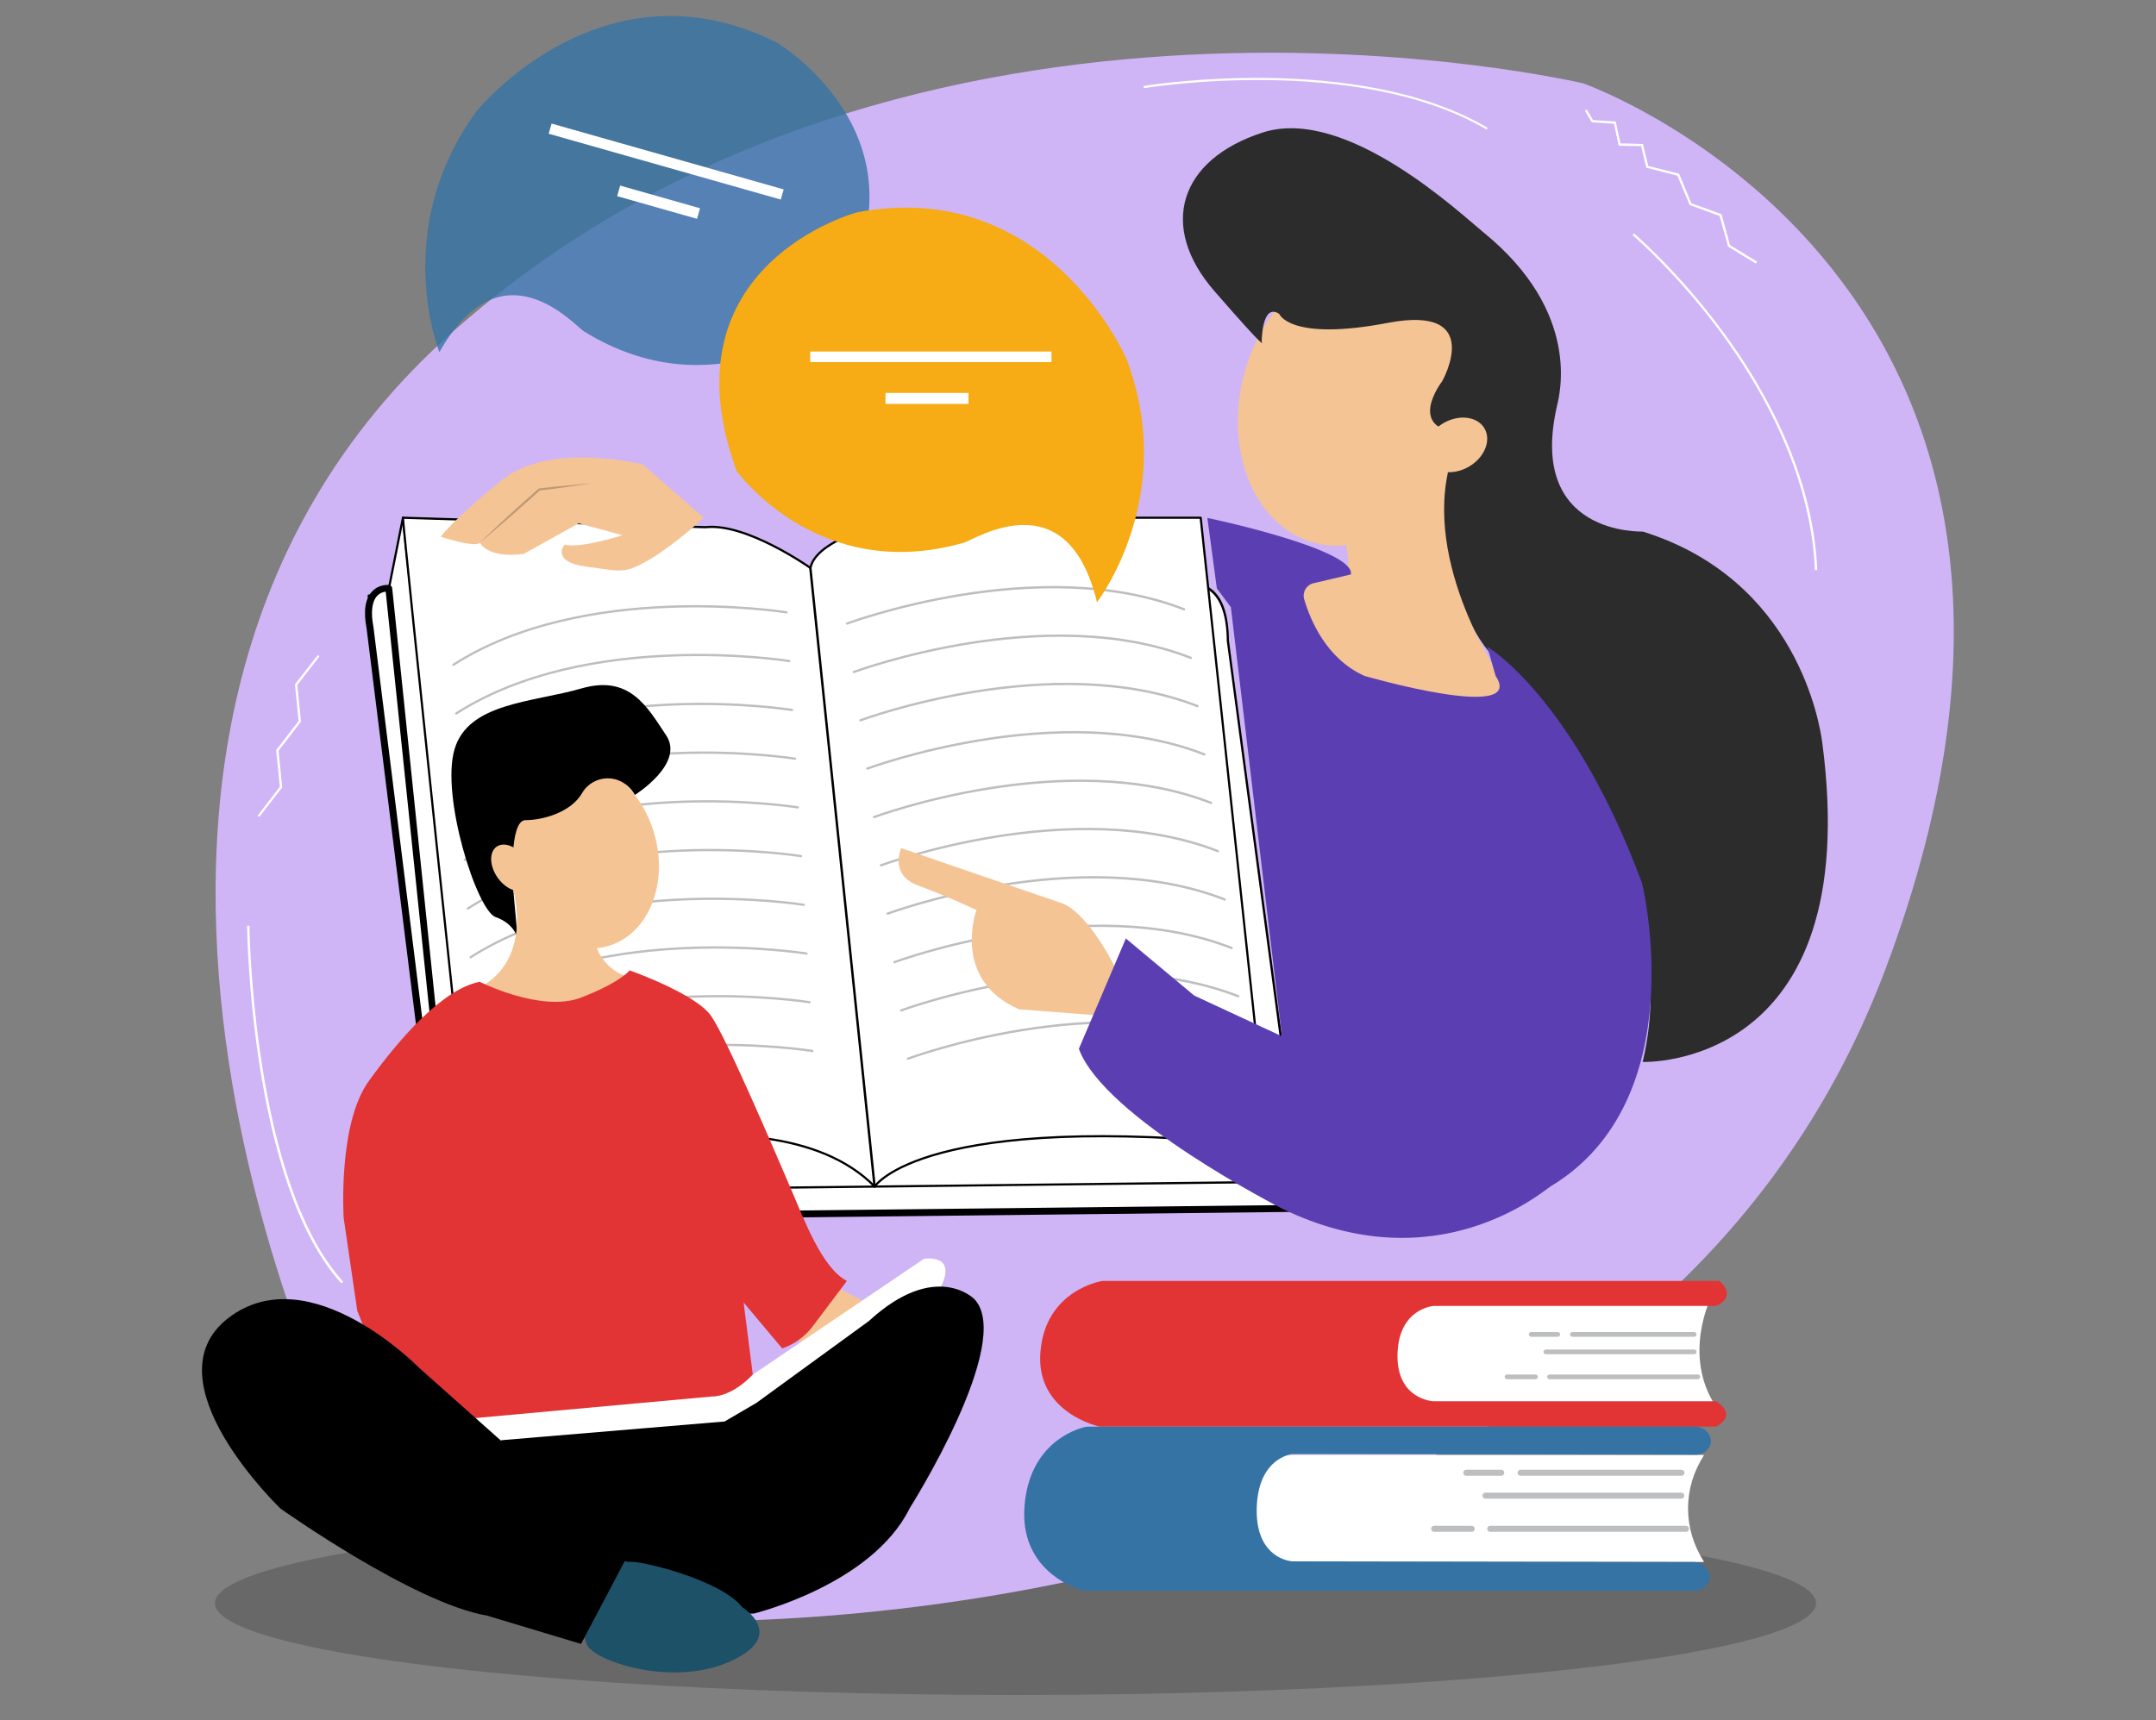
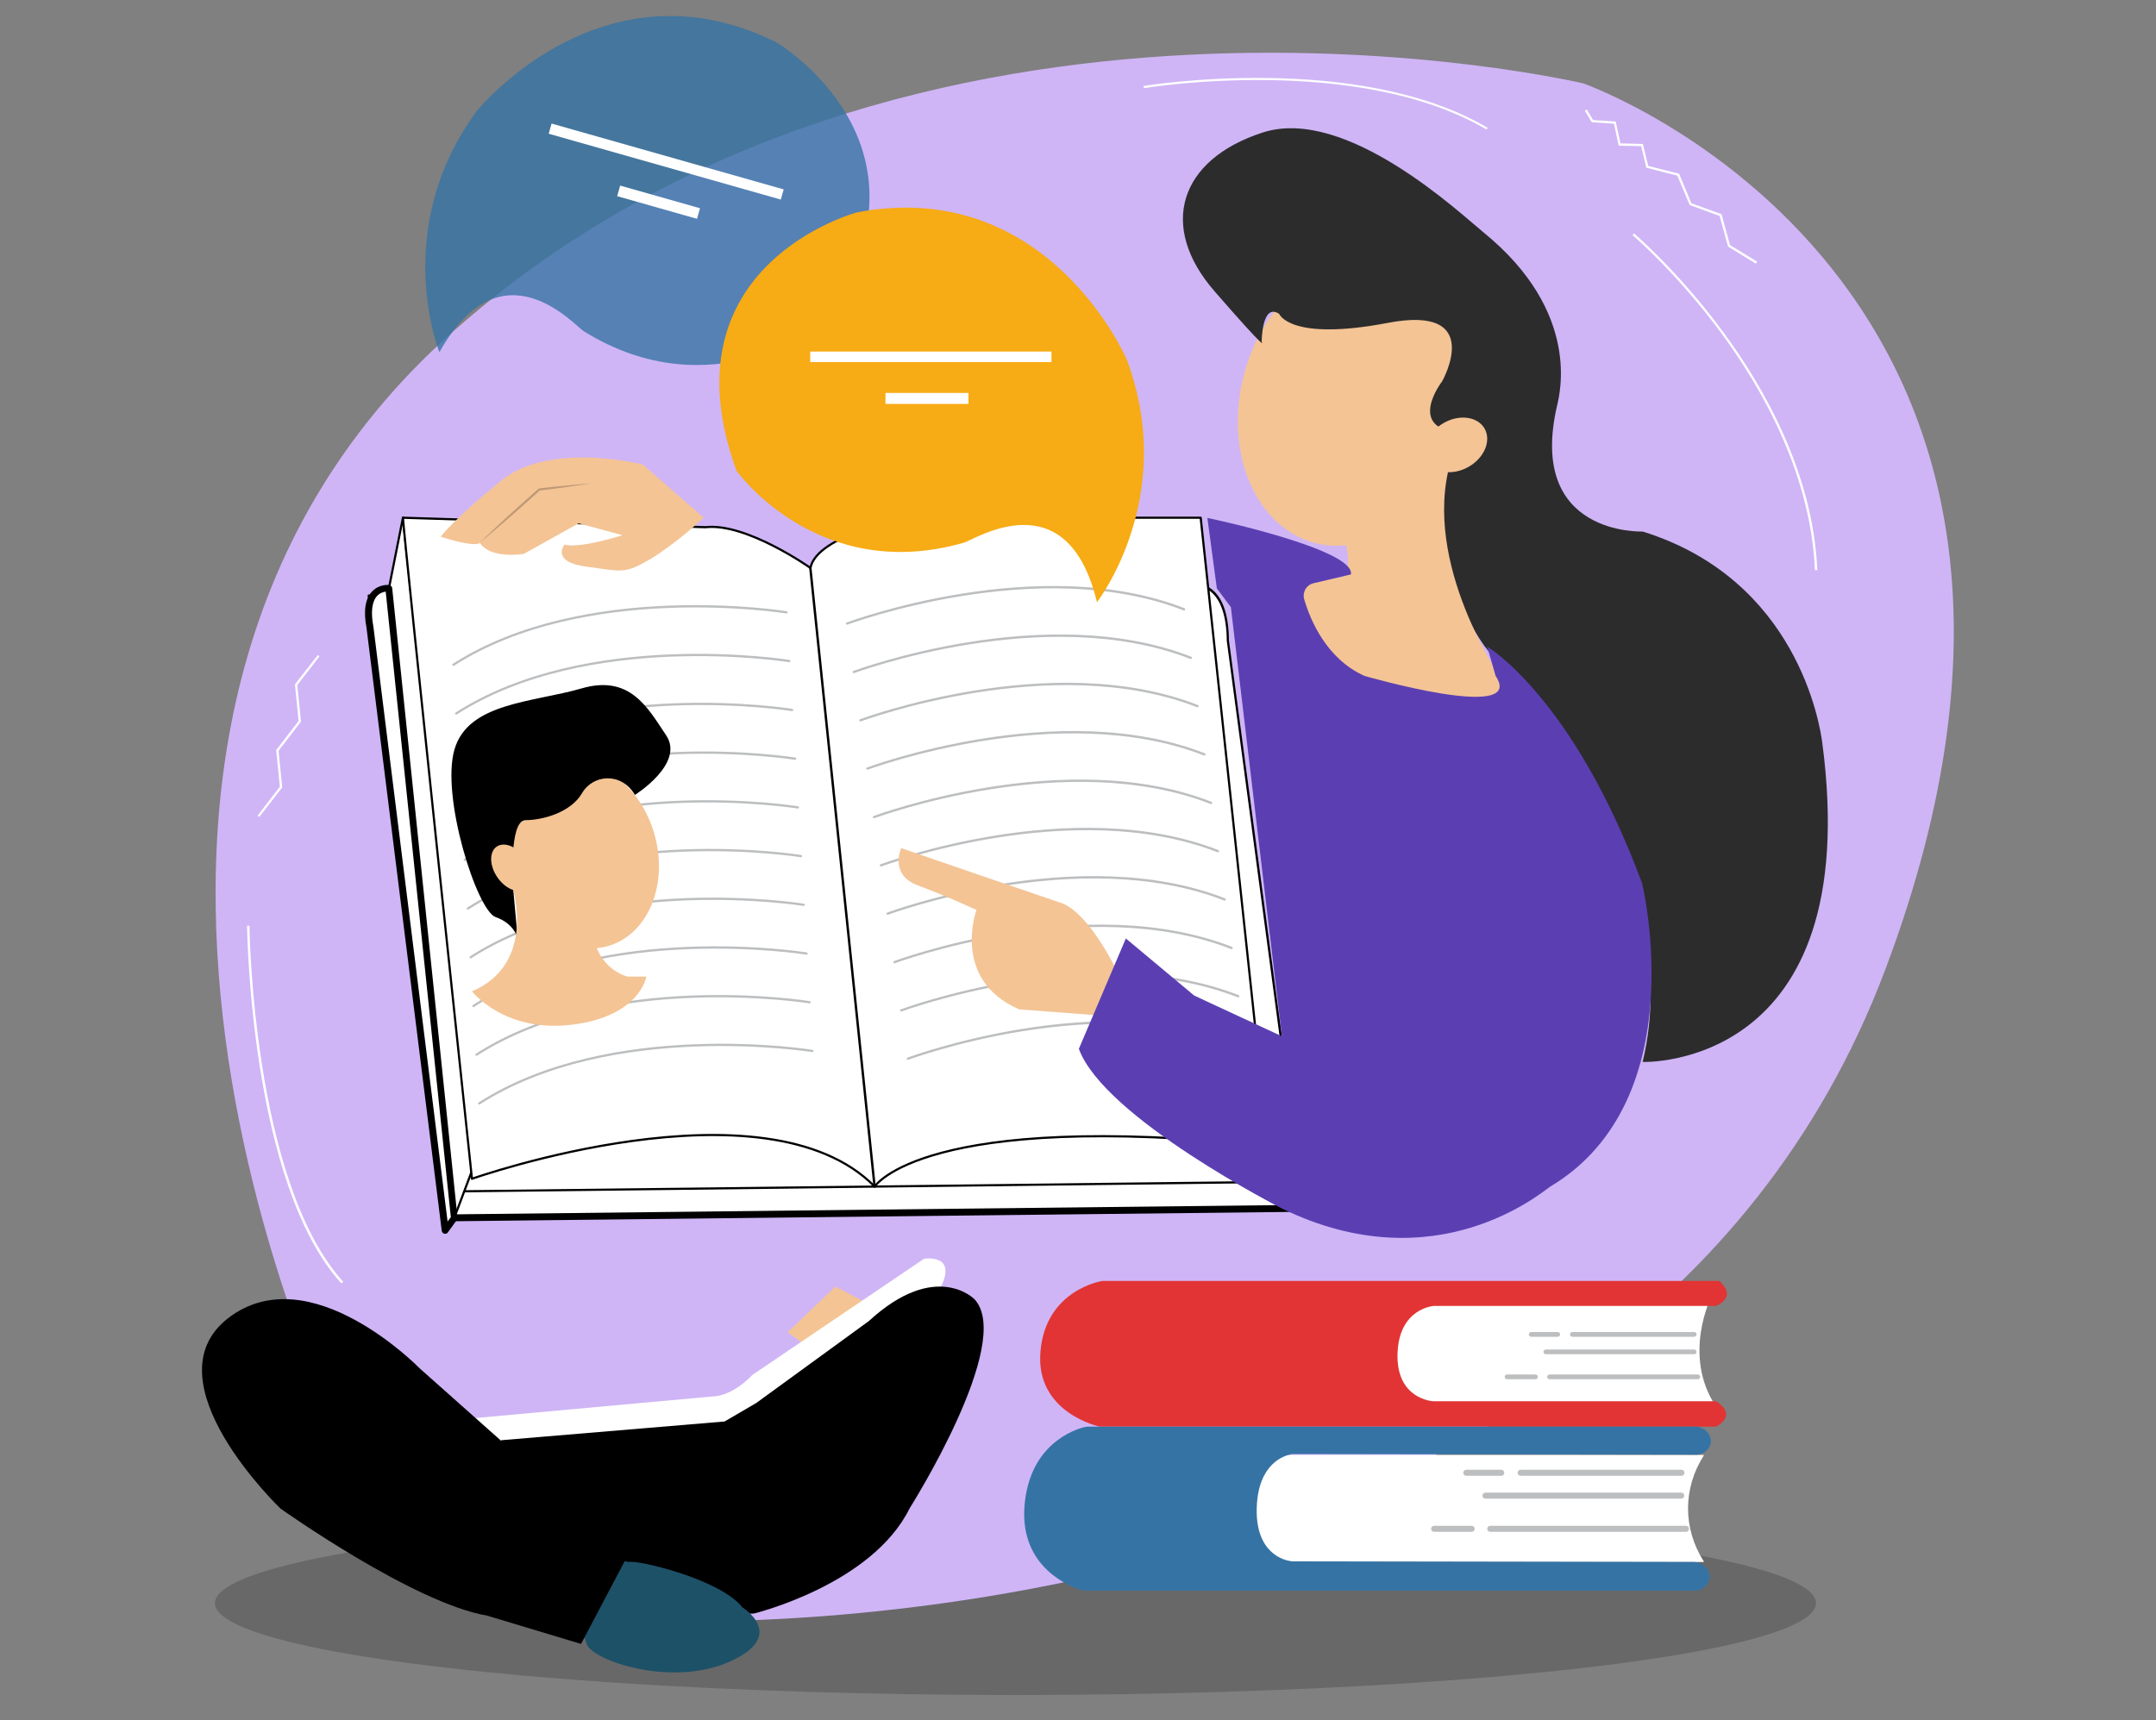
<svg xmlns="http://www.w3.org/2000/svg" version="1.1" id="Layer_1" x="0" y="0" viewBox="0 0 1000 798" style="enable-background:new 0 0 1000 798" xml:space="preserve">
  <rect x="0" y="0" width="1000" height="798" fill="#808080" stroke="none" />
  <style>.st2{fill:#fff}.st3{fill:#f4c495}.st5{fill:#e23434}.st7{fill:#bcbec0}.st8{fill:#fff;stroke:#000;stroke-linecap:round;stroke-linejoin:round;stroke-miterlimit:10}</style>
  <ellipse cx="471" cy="743.8" rx="371.3" ry="42.6" style="opacity:.19" />
  <path d="M159.1 668.2S-3 343.7 209.7 154.2 734.4 38.7 734.4 38.7 995 130.5 874.3 450.2 310.9 752 310.9 752s-98.8-27.1-151.8-83.8z" style="fill:#cfb5f6" />
  <path class="st2" d="M158.3 595.4c-42.3-46.6-43.7-164.7-43.7-165.9h1.1c0 1.2 1.5 118.9 43.5 165.2l-.9.7z" />
  <path class="st3" d="m387.5 596.9 26.8 14.1-18.8 28.9-30.2-21.8z" />
  <path class="st2" d="M790.1 724.7H571.8c-11.7 0-21.2-8-21.2-17.8V693c0-10 9.6-18 21.4-18h218c.1 0 .3.1.3.2-9.8 15.3-9.8 34 0 49.3.1.1-.1.2-.2.2zM793.6 602s-13.4 26.8 2.2 50.4H638.2v-48.8l155.4-1.6z" />
  <ellipse transform="rotate(-75.812 626.554 187.283)" class="st3" cx="626.6" cy="187.3" rx="66.8" ry="51.4" />
  <path d="M593.3 145.6s4.8 12.9 50.4 4.2c45.5-8.7 25.2 27.1 25.2 27.1s-17.6 22.7 9.6 23.9l-11.4 25.9s1.8 68.3 38.6 88.7c0 0 77.5 89.1 56.2 177.3 0 0 103.4 3.9 83.3-148.2-1.1-8.3-11.6-75.6-83.3-97.9 0 0-53.7 2.2-39.7-58.4 1.2-5.3 11.3-43.3-33.9-80.2-10.5-8.5-63.9-59.1-102.7-46.5s-48.4 43.6-22.3 73.6 21.9 23.5 21.9 23.5 0-18.3 8.1-13z" style="fill:#2c2c2d" />
  <path class="st3" d="M620.5 239s10.7 29.1 0 29.1-29.1-7.8-29.1-7.8 7.8 47.5 38.3 57.2c30.5 9.7 69.2 21.3 68.3 0 0 0-36.6-51.4-26.4-98.4l-6.5-12.7-44.6 32.6z" />
  <path class="st5" d="M795.8 605.9s10.4-3.6 1.7-11.6H511.3s-26.2 3.9-28.7 32.6c-2.6 28.7 27.5 35 27.5 35h285.8s10.6-5 0-11.8H664.7s-17.1-.8-16.5-22c.6-21.2 16.8-22.2 16.8-22.2h130.8z" />
  <path d="M791.1 673.4c1.5-1.3 3-3.3 2.3-6.1-.8-3.2-3.8-5.4-7.1-5.4H504.7c-.6 0-1.2.1-1.7.2-4.7 1.2-25.5 7.9-27.8 36.5-2.3 28.5 20.9 37.4 26.3 39.1.7.2 1.4.3 2.1.3h282.3c1.9 0 3.9-.7 5.2-2.2 1.8-2 3.3-5.1-.2-8.9-1.3-1.4-3.3-2.2-5.2-2.2l-186-.3c-.3 0-.7 0-1-.1-3.1-.4-16.4-3.6-15.8-24.7.6-20.7 12.8-24.3 16-24.9.4-.1.8-.1 1.2-.1l186.4.3c1.6.1 3.3-.5 4.6-1.5z" style="fill:#3573a5" />
  <path class="st7" d="M722.5 620.2h-12.3c-.6 0-1.1-.5-1.1-1.1 0-.6.5-1.1 1.1-1.1h12.3c.6 0 1.1.5 1.1 1.1 0 .6-.5 1.1-1.1 1.1zM785.8 620.2h-56.5c-.6 0-1.1-.5-1.1-1.1 0-.6.5-1.1 1.1-1.1h56.5c.6 0 1.1.5 1.1 1.1 0 .6-.5 1.1-1.1 1.1zM785.8 628.3H717c-.6 0-1.1-.5-1.1-1.1 0-.6.5-1.1 1.1-1.1h68.8c.6 0 1.1.5 1.1 1.1 0 .6-.5 1.1-1.1 1.1zM712.2 639.9H699c-.6 0-1.1-.5-1.1-1.1 0-.6.5-1.1 1.1-1.1h13.2c.6 0 1.1.5 1.1 1.1-.1.6-.5 1.1-1.1 1.1zM787.5 639.9h-68.8c-.6 0-1.1-.5-1.1-1.1 0-.6.5-1.1 1.1-1.1h68.8c.6 0 1.1.5 1.1 1.1-.1.6-.6 1.1-1.1 1.1zM696.3 684.7h-16.2c-.8 0-1.4-.6-1.4-1.4s.6-1.4 1.4-1.4h16.2c.8 0 1.4.6 1.4 1.4s-.6 1.4-1.4 1.4zM779.9 684.7h-74.6c-.8 0-1.4-.6-1.4-1.4s.6-1.4 1.4-1.4h74.6c.8 0 1.4.6 1.4 1.4s-.7 1.4-1.4 1.4zM779.9 695.3H689c-.8 0-1.4-.6-1.4-1.4s.6-1.4 1.4-1.4h90.8c.8 0 1.4.6 1.4 1.4s-.6 1.4-1.3 1.4zM682.6 710.7h-17.4c-.8 0-1.4-.6-1.4-1.4s.6-1.4 1.4-1.4h17.4c.8 0 1.4.6 1.4 1.4s-.6 1.4-1.4 1.4zM782 710.7h-90.8c-.8 0-1.4-.6-1.4-1.4s.6-1.4 1.4-1.4H782c.8 0 1.4.6 1.4 1.4s-.6 1.4-1.4 1.4z" />
  <path class="st8" d="m171 276.3 394.4 1.9 39.3 282.4-394 4.4z" />
  <path class="st2" d="m210.7 565 394-4.4" />
  <path d="M210.7 566.6c-.9 0-1.6-.7-1.6-1.6 0-.9.7-1.6 1.6-1.6l394-4.4c.9 0 1.6.7 1.6 1.6 0 .9-.7 1.6-1.6 1.6l-394 4.4z" />
  <path class="st8" d="m215.3 552.7 381.3-4.4M186.9 240.2l-6.5 32.7L210.7 565l8.2-21.8z" />
  <path class="st2" d="M550.7 271.4s18.5-5.2 18.9 25.7l35.2 263.4-16.7-29-37.4-260.1z" />
  <path d="M604.7 561.1c-.2 0-.4-.1-.5-.3l-16.7-29c0-.1-.1-.1-.1-.2l-37.3-260.1c0-.3.1-.5.4-.6.2-.1 6-1.6 11.3 2.3 5.3 4 8.1 12 8.2 23.9l35.2 263.3c0 .3-.1.5-.4.6 0 .1 0 .1-.1.1zm-16.2-29.7 15.3 26.6L569 297.3c-.1-11.6-2.8-19.3-7.8-23.1-4-3-8.5-2.5-9.9-2.3l37.2 259.5z" />
  <path class="st2" d="M180.4 272.9s-12.4-1.5-8.7 18.2l34.9 279.8 4.2-5.8-30.4-292.2z" />
  <path d="M206.5 572.4h-.4c-.6-.2-1.1-.7-1.2-1.3L170 291.3c-1.5-7.8-.6-13.6 2.6-16.9 3.3-3.5 7.7-3 7.9-3 .7.1 1.3.7 1.4 1.4l30.3 292.1c0 .4-.1.8-.3 1.1l-4.2 5.8c-.2.4-.7.6-1.2.6zm-27.6-297.9c-1.1.1-2.7.6-4 2-2.4 2.6-3 7.5-1.7 14.3l34.4 275.9 1.5-2-30.2-290.2z" />
  <path class="st8" d="M186.9 240.2c0 5.1 32 306.7 32 306.7s135.9-48 186.8 3.6c0 0 22.5-35.6 182.4-18.9l-31.2-291.4H420.2s-41.4 8-44.3 23.3c0 0-29.8-21.1-48.7-18.9l-140.3-4.4z" />
  <path class="st2" d="m375.8 263.5 29.8 287" />
  <path d="M405.6 551c-.3 0-.5-.2-.5-.5l-29.8-287c0-.3.2-.5.5-.6.3 0 .6.2.6.5l29.8 287c0 .3-.2.6-.6.6.1 0 0 0 0 0z" />
  <path class="st7" d="M392.9 289.8c-.2 0-.4-.1-.5-.3-.1-.3 0-.6.3-.7.9-.3 89-33.1 156.7-6.6.3.1.4.4.3.7-.1.3-.4.4-.7.3-67.3-26.3-155.1 6.3-156 6.6h-.1zM396 312.3c-.2 0-.4-.1-.5-.3-.1-.3 0-.6.3-.7.9-.3 89-33.1 156.7-6.6.3.1.4.4.3.7-.1.3-.4.4-.7.3-67.3-26.3-155.1 6.3-156 6.6h-.1zM399.1 334.7c-.2 0-.4-.1-.5-.3-.1-.3 0-.6.3-.7.9-.3 89-33.1 156.7-6.6.3.1.4.4.3.7-.1.3-.4.4-.7.3-67.3-26.3-155.1 6.3-156 6.6h-.1zM402.3 357.1c-.2 0-.4-.1-.5-.3-.1-.3 0-.6.3-.7.9-.3 89-33.1 156.7-6.6.3.1.4.4.3.7-.1.3-.4.4-.7.3-67.3-26.3-155.1 6.3-156 6.6h-.1zM405.4 379.6c-.2 0-.4-.1-.5-.3-.1-.3 0-.6.3-.7.9-.3 89-33.1 156.7-6.6.3.1.4.4.3.7-.1.3-.4.4-.7.3-67.3-26.3-155.1 6.3-156 6.6h-.1zM408.6 402c-.2 0-.4-.1-.5-.3-.1-.3 0-.6.3-.7.9-.3 89-33.1 156.7-6.6.3.1.4.4.3.7-.1.3-.4.4-.7.3-67.3-26.3-155.1 6.3-156 6.6h-.1zM411.7 424.4c-.2 0-.4-.1-.5-.3-.1-.3 0-.6.3-.7.9-.3 89-33.1 156.7-6.6.3.1.4.4.3.7-.1.3-.4.4-.7.3-67.3-26.3-155.1 6.3-156 6.6h-.1zM414.9 446.9c-.2 0-.4-.1-.5-.3-.1-.3 0-.6.3-.7.9-.3 89-33.1 156.7-6.6.3.1.4.4.3.7-.1.3-.4.4-.7.3-67.3-26.3-155.1 6.3-156 6.6h-.1zM418 469.3c-.2 0-.4-.1-.5-.3-.1-.3 0-.6.3-.7.9-.3 89-33.1 156.7-6.6.3.1.4.4.3.7-.1.3-.4.4-.7.3-67.3-26.3-155.1 6.3-156 6.6h-.1zM421.1 491.7c-.2 0-.4-.1-.5-.3-.1-.3 0-.6.3-.7.9-.3 89-33.1 156.7-6.6.3.1.4.4.3.7-.1.3-.4.4-.7.3-67.3-26.3-155.1 6.3-156 6.6h-.1z" />
  <g>
    <path class="st7" d="M364.9 284.6c.2 0 .4-.2.4-.4 0-.3-.1-.6-.4-.6-.9-.2-93.8-14.9-154.9 24.4-.2.2-.3.5-.2.7.2.2.5.3.7.2 60.8-39.1 153.3-24.4 154.2-24.3h.2zM366.2 307.2c.2 0 .4-.2.4-.4 0-.3-.1-.6-.4-.6-.9-.2-93.8-14.9-154.9 24.4-.2.2-.3.5-.2.7.2.2.5.3.7.2 60.8-39.1 153.3-24.4 154.2-24.3.1.1.1.1.2 0zM367.5 329.9c.2 0 .4-.2.4-.4 0-.3-.1-.6-.4-.6-.9-.2-93.8-14.9-154.9 24.4-.2.2-.3.5-.2.7.2.2.5.3.7.2 60.8-39.1 153.3-24.4 154.2-24.3h.2zM368.9 352.5c.2 0 .4-.2.4-.4 0-.3-.1-.6-.4-.6-.9-.2-93.8-14.9-154.9 24.4-.2.2-.3.5-.2.7.2.2.5.3.7.2 60.8-39.1 153.3-24.4 154.2-24.3h.2zM370.2 375.1c.2 0 .4-.2.4-.4 0-.3-.1-.6-.4-.6-.9-.2-93.8-14.9-154.9 24.4-.2.2-.3.5-.2.7.2.2.5.3.7.2 60.8-39.1 153.3-24.4 154.2-24.3h.2zM371.6 397.7c.2 0 .4-.2.4-.4 0-.3-.1-.6-.4-.6-.9-.2-93.8-14.9-154.9 24.4-.2.2-.3.5-.2.7.2.2.5.3.7.2 60.8-39.1 153.3-24.4 154.2-24.3h.2zM372.9 420.3c.2 0 .4-.2.4-.4 0-.3-.1-.6-.4-.6-.9-.2-93.8-14.9-154.9 24.4-.2.2-.3.5-.2.7.2.2.5.3.7.2 60.8-39.1 153.3-24.4 154.2-24.3h.2zM374.2 442.9c.2 0 .4-.2.4-.4 0-.3-.1-.6-.4-.6-.9-.2-93.8-14.9-154.9 24.4-.2.2-.3.5-.2.7.2.2.5.3.7.2 60.8-39.1 153.3-24.4 154.2-24.3h.2zM375.6 465.5c.2 0 .4-.2.4-.4 0-.3-.1-.6-.4-.6-.9-.2-93.8-14.9-154.9 24.4-.2.2-.3.5-.2.7.2.2.5.3.7.2 60.8-39.1 153.3-24.4 154.2-24.3h.2zM376.9 488.1c.2 0 .4-.2.4-.4 0-.3-.1-.6-.4-.6-.9-.2-93.8-14.9-154.9 24.4-.2.2-.3.5-.2.7.2.2.5.3.7.2 60.8-39.1 153.3-24.4 154.2-24.3h.2z" />
  </g>
  <ellipse transform="rotate(-30 675.415 206.41)" class="st3" cx="675.4" cy="206.4" rx="15.2" ry="11.7" />
  <ellipse transform="rotate(-16.637 269.597 396.398)" class="st3" cx="269.6" cy="396.4" rx="35.2" ry="44.3" />
  <path d="M294.5 368.8s23.2-14.5 14.5-27.6c-8.7-13.1-16.9-28.3-39.3-21.8s-52.6 6.5-58.9 28.3c-6.4 21.8 10.4 74.8 19.1 77.8s10.2 9.8 10.2 9.8L238 412s-2.2-31.5 5.8-31.5 20.9-3.6 26.1-12.4c4.9-8.7 18.1-10.2 24.6.7z" />
  <ellipse transform="rotate(-34.435 237.12 402.58)" class="st3" cx="237.1" cy="402.6" rx="7.8" ry="11.9" />
  <path class="st3" d="M237.8 412s11.1 35.3-18.9 47.9c0 0 15 19.4 46.5 15.5s34.4-22.3 34.4-22.3h-8.7s-14-3.1-16.2-20.7L237.8 412z" />
-   <path class="st5" d="M222.5 455.5s28.6 14.5 47.1 7.3 22.4-12.6 22.4-12.6 30.5 10.7 37.8 21.1 30.5 65.1 36.8 79.7 14.5 37.2 26.2 43.3l-15.8 21c-3.6 4.8-8.6 8.4-14.2 10.3l-17.9-21.3 6.3 49.4-118.7 14.5-45.5-6.3-21.3-53.8-6.3-43.1s-2.8-43.6 11.7-63.5c14.3-19.8 34.2-42.6 51.4-46z" />
  <path class="st2" d="m220.6 657.9 109.7-10s8.5.6 18.8-10.1l79.5-53.8s15.5-2.5 7.8 13c-7.8 15.5-95 73.2-95 73.2l-109 11.7-11.8-24z" />
  <path d="M349.7 748.6s54.7-13.3 72.2-48.8c0 0 48.9-77.3 30-97.1 0 0-17.9-18.3-48.9 10.2l-52.2 38-14.7 8.6-103.7 8.7 18.4 83.8 98.9-3.4z" />
  <path d="M291.5 724.7c3.4-1.3 42.6 7.9 52.8 21 0 0 21.3 13.1-5.8 25.2s-63.9-.5-66.4-8.2c-2.4-7.8-5.3-11.2-5.3-11.2l15.5-29 9.2 2.2z" style="fill:#1d5168" />
  <path d="m291.5 721-96.9-86.2s-50.9-52.3-88.7-23.3c-37.8 29.1 24.2 88.4 24.2 88.4s61.5 43.8 95.9 49.7l43.5 13.1 22-41.7z" />
  <path class="st3" d="m326.4 240.2-28.3-24.7s-42.9-10.9-65.4 7.3-28.3 26.2-28.3 26.2 15.3 5.1 18.2 2.9c0 0 3.6 7.3 20.3 5.1l25.5-14.2 20.3 5.5s-19.3 6.3-26.9 4.4c0 0-6.5 8 10.2 10.2s17.4 3.6 29.8-3.6c12.3-7.5 24.6-19.1 24.6-19.1zM518.3 450.9s-13.1-27.6-26.2-32c-13.1-4.4-74.1-25.4-74.1-25.4s-5.8 12.4 8 17.4c13.8 5.1 26.9 11.3 26.9 11.3s-11.9 32.3 19.8 46.1l38.3 2.9 7.3-20.3z" />
  <path d="m626.6 266.5-17.4 4.1c-3.3.8-5.2 4.1-4.3 7.4 2.8 9.5 10.2 27.6 28 35.6 0 0 75.3 21.8 60.8 0l-3.9-13.6s39.7 23.3 71.8 109.7c0 0 24.7 100.5-42.5 140.8-3.6 2.2-52.8 45.1-124.5 10.2 0 0-82.6-42.1-94.2-74.1l21.8-51.2 31.7 26.5 40.7 18.9-23.7-199.1-6.5-8.7-4.4-32.7c-.1-.1 68.6 14.4 66.6 26.2z" style="fill:#5b3fb2" />
  <g>
    <path d="M203.8 163.4s-23.1-57.2 17.5-112.1c0 0 58.2-71.9 138.9-31.6 0 0 80.8 47.9 21.1 130.6 0 0-50.6 40.5-110.5 3.4-4.5-2.8-38.1-41.7-67 9.7z" style="opacity:.79;fill:#3573a5" />
    <path transform="rotate(-74.16 308.978 74.927)" class="st2" d="M306.5 19h4.9v111.9h-4.9z" />
    <path transform="rotate(-74.16 305.486 93.886)" class="st2" d="M303 74.6h5.1v38.5H303z" />
  </g>
  <g>
    <path d="M508.8 279.4s37.8-48.7 13.8-112.6c0 0-36.3-85-125-68.3 0 0-90.8 24-56 119.9 0 0 37.6 52.8 105.4 33.4 5.1-1.4 48-29.8 61.8 27.6z" style="fill:#f7ab14" />
    <path class="st2" d="M375.8 163.1h111.9v4.9H375.8zM410.7 182.3h38.5v5.1h-38.5z" />
  </g>
  <g>
    <path class="st2" d="M841.8 264.5c-1.9-44.8-24.8-84.7-43.6-110.2-20.5-27.7-40.8-45.1-41-45.2l.7-.8c.2.2 20.6 17.6 41.1 45.4 19 25.7 42 65.8 43.9 110.8h-1.1z" />
  </g>
  <g>
    <path class="st2" d="M689.5 60.1c-60.1-35.4-157.9-19.4-158.9-19.2l-.2-1c1-.2 99.1-16.2 159.6 19.4l-.5.8z" />
  </g>
  <g>
    <path class="st2" d="m814.4 122.3-12.9-7.9-3.9-14.2-13.9-5.1-5.7-13.6-14.4-3.7-2.4-10-10.4-.2-2.2-10.2-10.3-.7-3.2-5.3.9-.6 2.9 4.9 10.5.7 2.2 10.1 10.4.3 2.5 10.2 14.3 3.6 5.7 13.7 14 5.1 3.9 14.3 12.6 7.7z" />
  </g>
  <g>
    <path class="st2" d="m120.3 379-.8-.6 10.3-13.4-1.7-17 10.4-13.5-1.7-17 10.6-13.6.8.6-10.3 13.3 1.7 17-10.4 13.5 1.7 17z" />
  </g>
  <g style="opacity:.22">
    <path d="m274.8 224.2-6.2.9c-2.1.3-4.1.6-6.2.9-4.1.6-8.2 1.1-12.3 1.6l.3-.1c-2.3 2.1-4.6 4.2-6.9 6.2l-6.9 6.1c-4.7 4-9.3 8.1-14.1 12 4.4-4.3 9-8.5 13.5-12.7l6.9-6.2c2.3-2.1 4.6-4.1 6.9-6.2.1-.1.2-.1.3-.1 4.1-.5 8.2-.9 12.4-1.3 2.1-.2 4.1-.4 6.2-.6l6.1-.5z" />
  </g>
</svg>